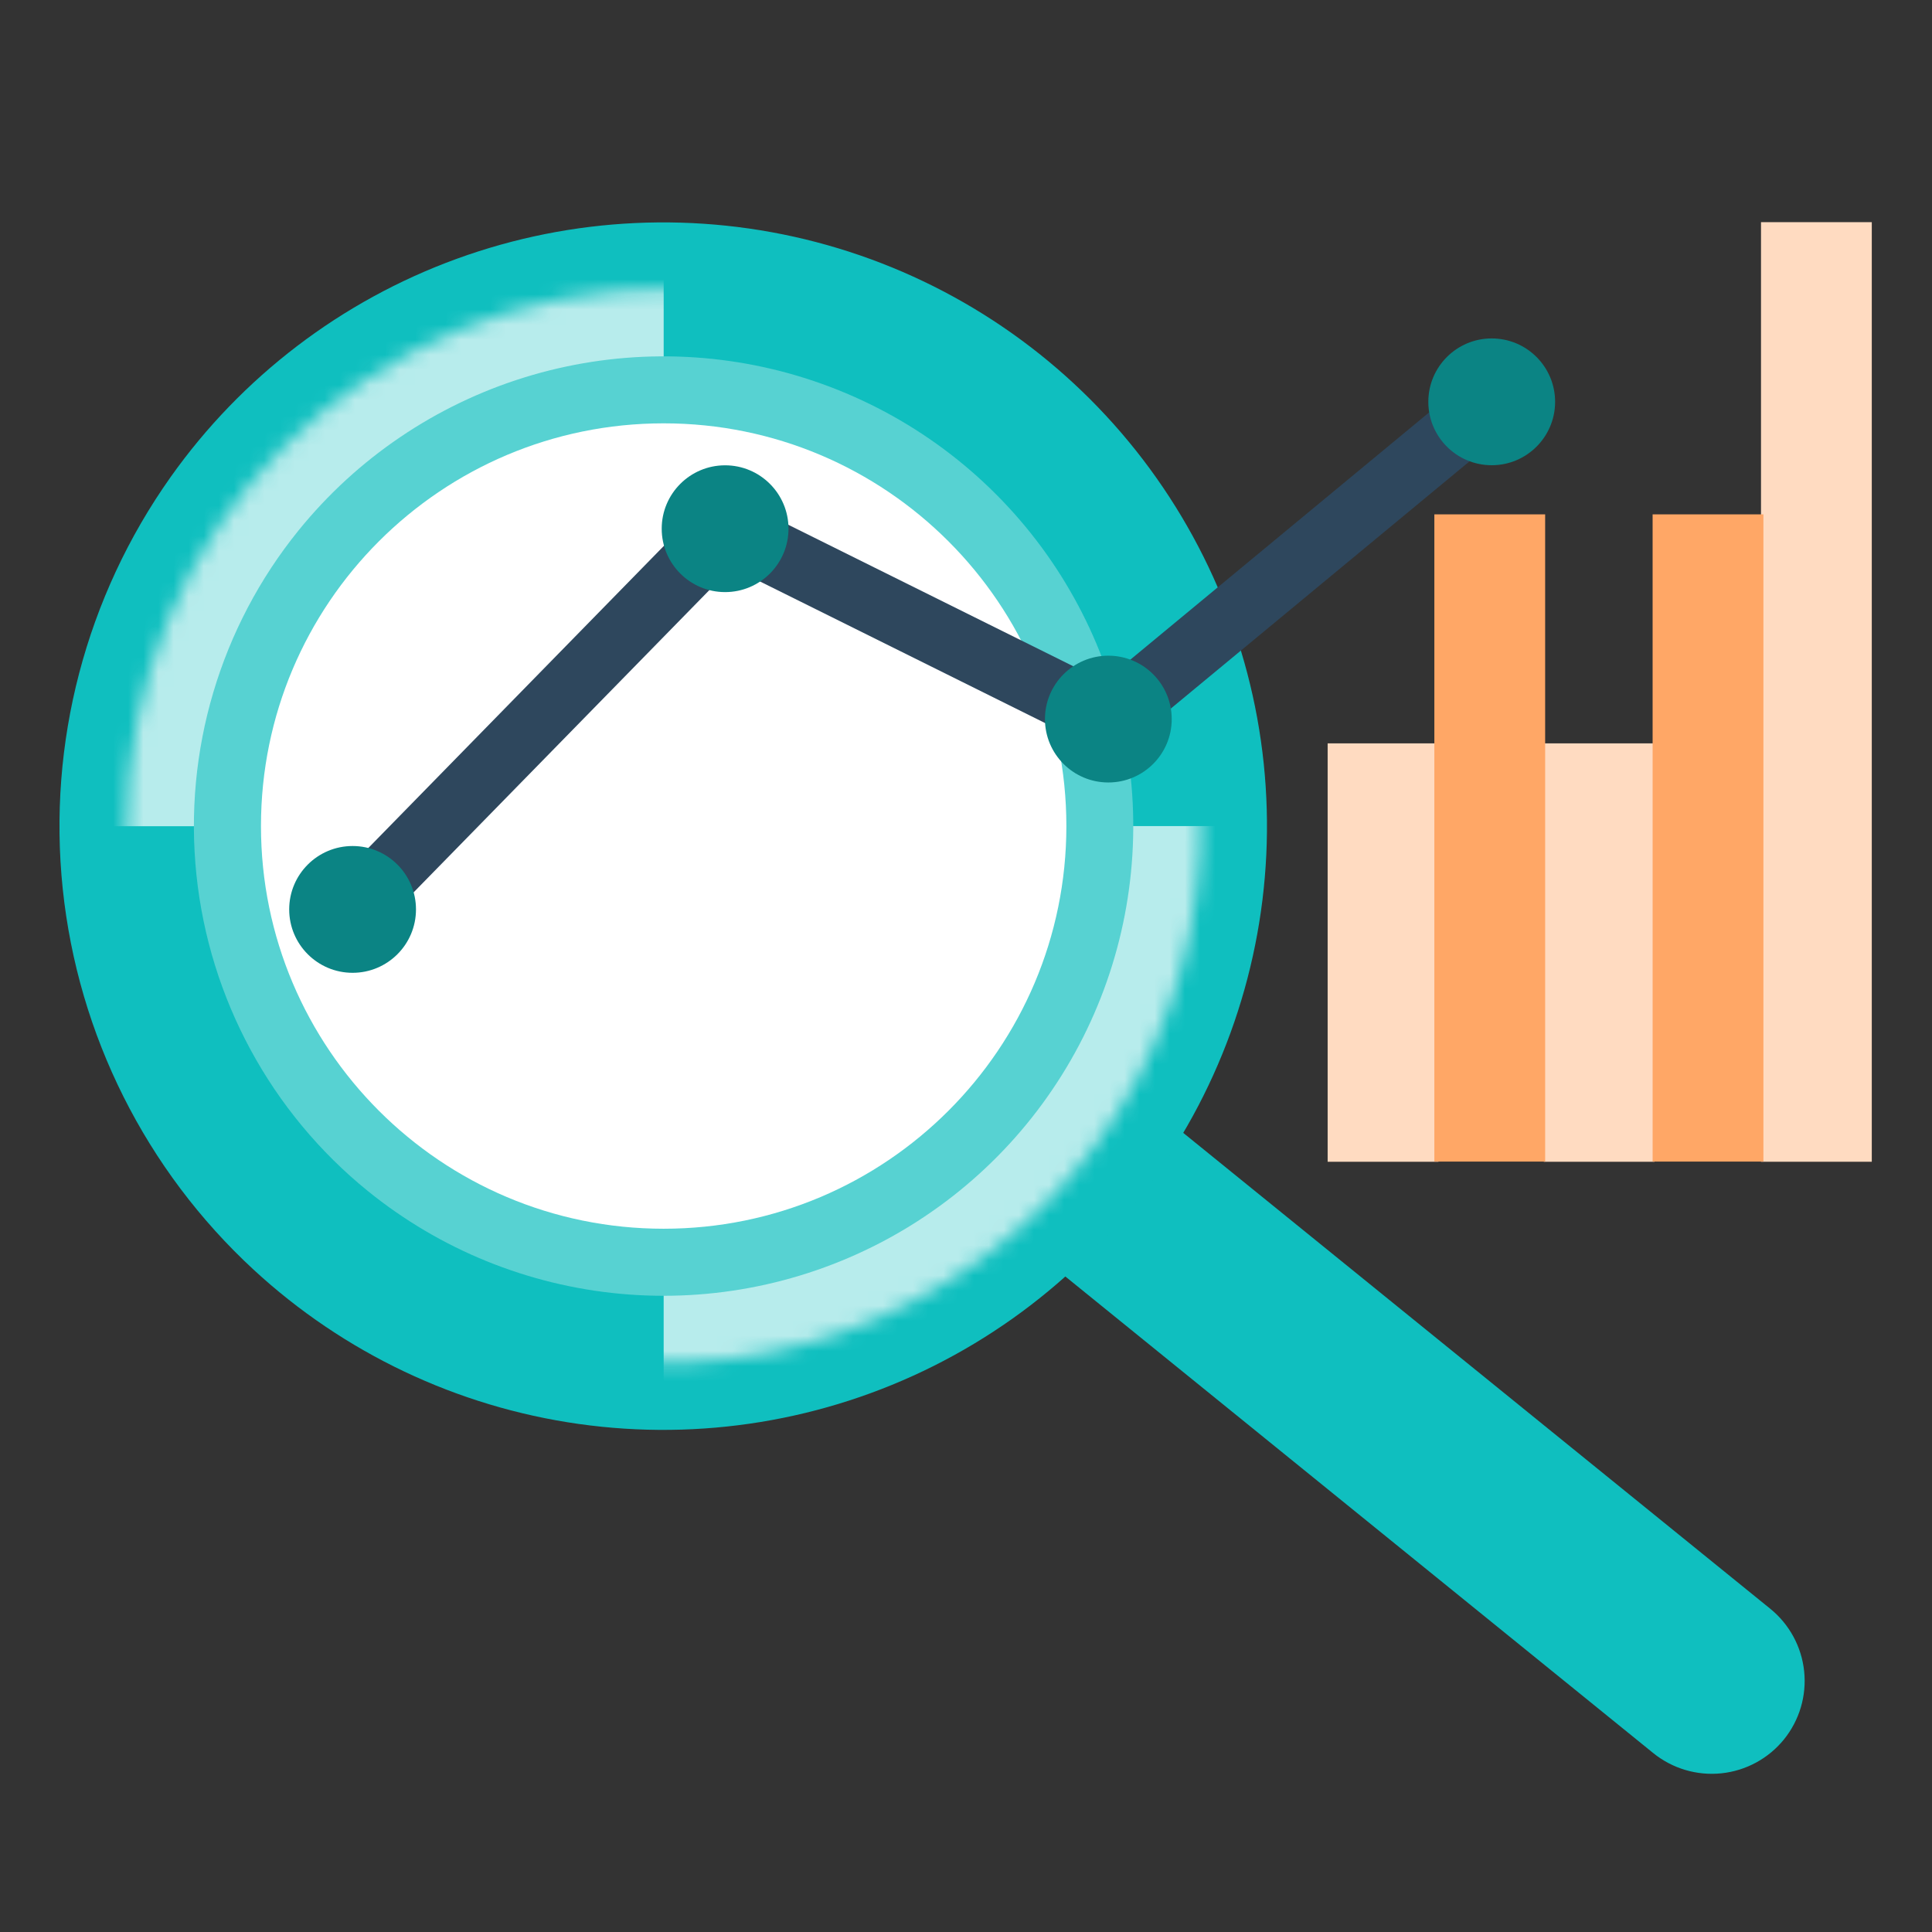
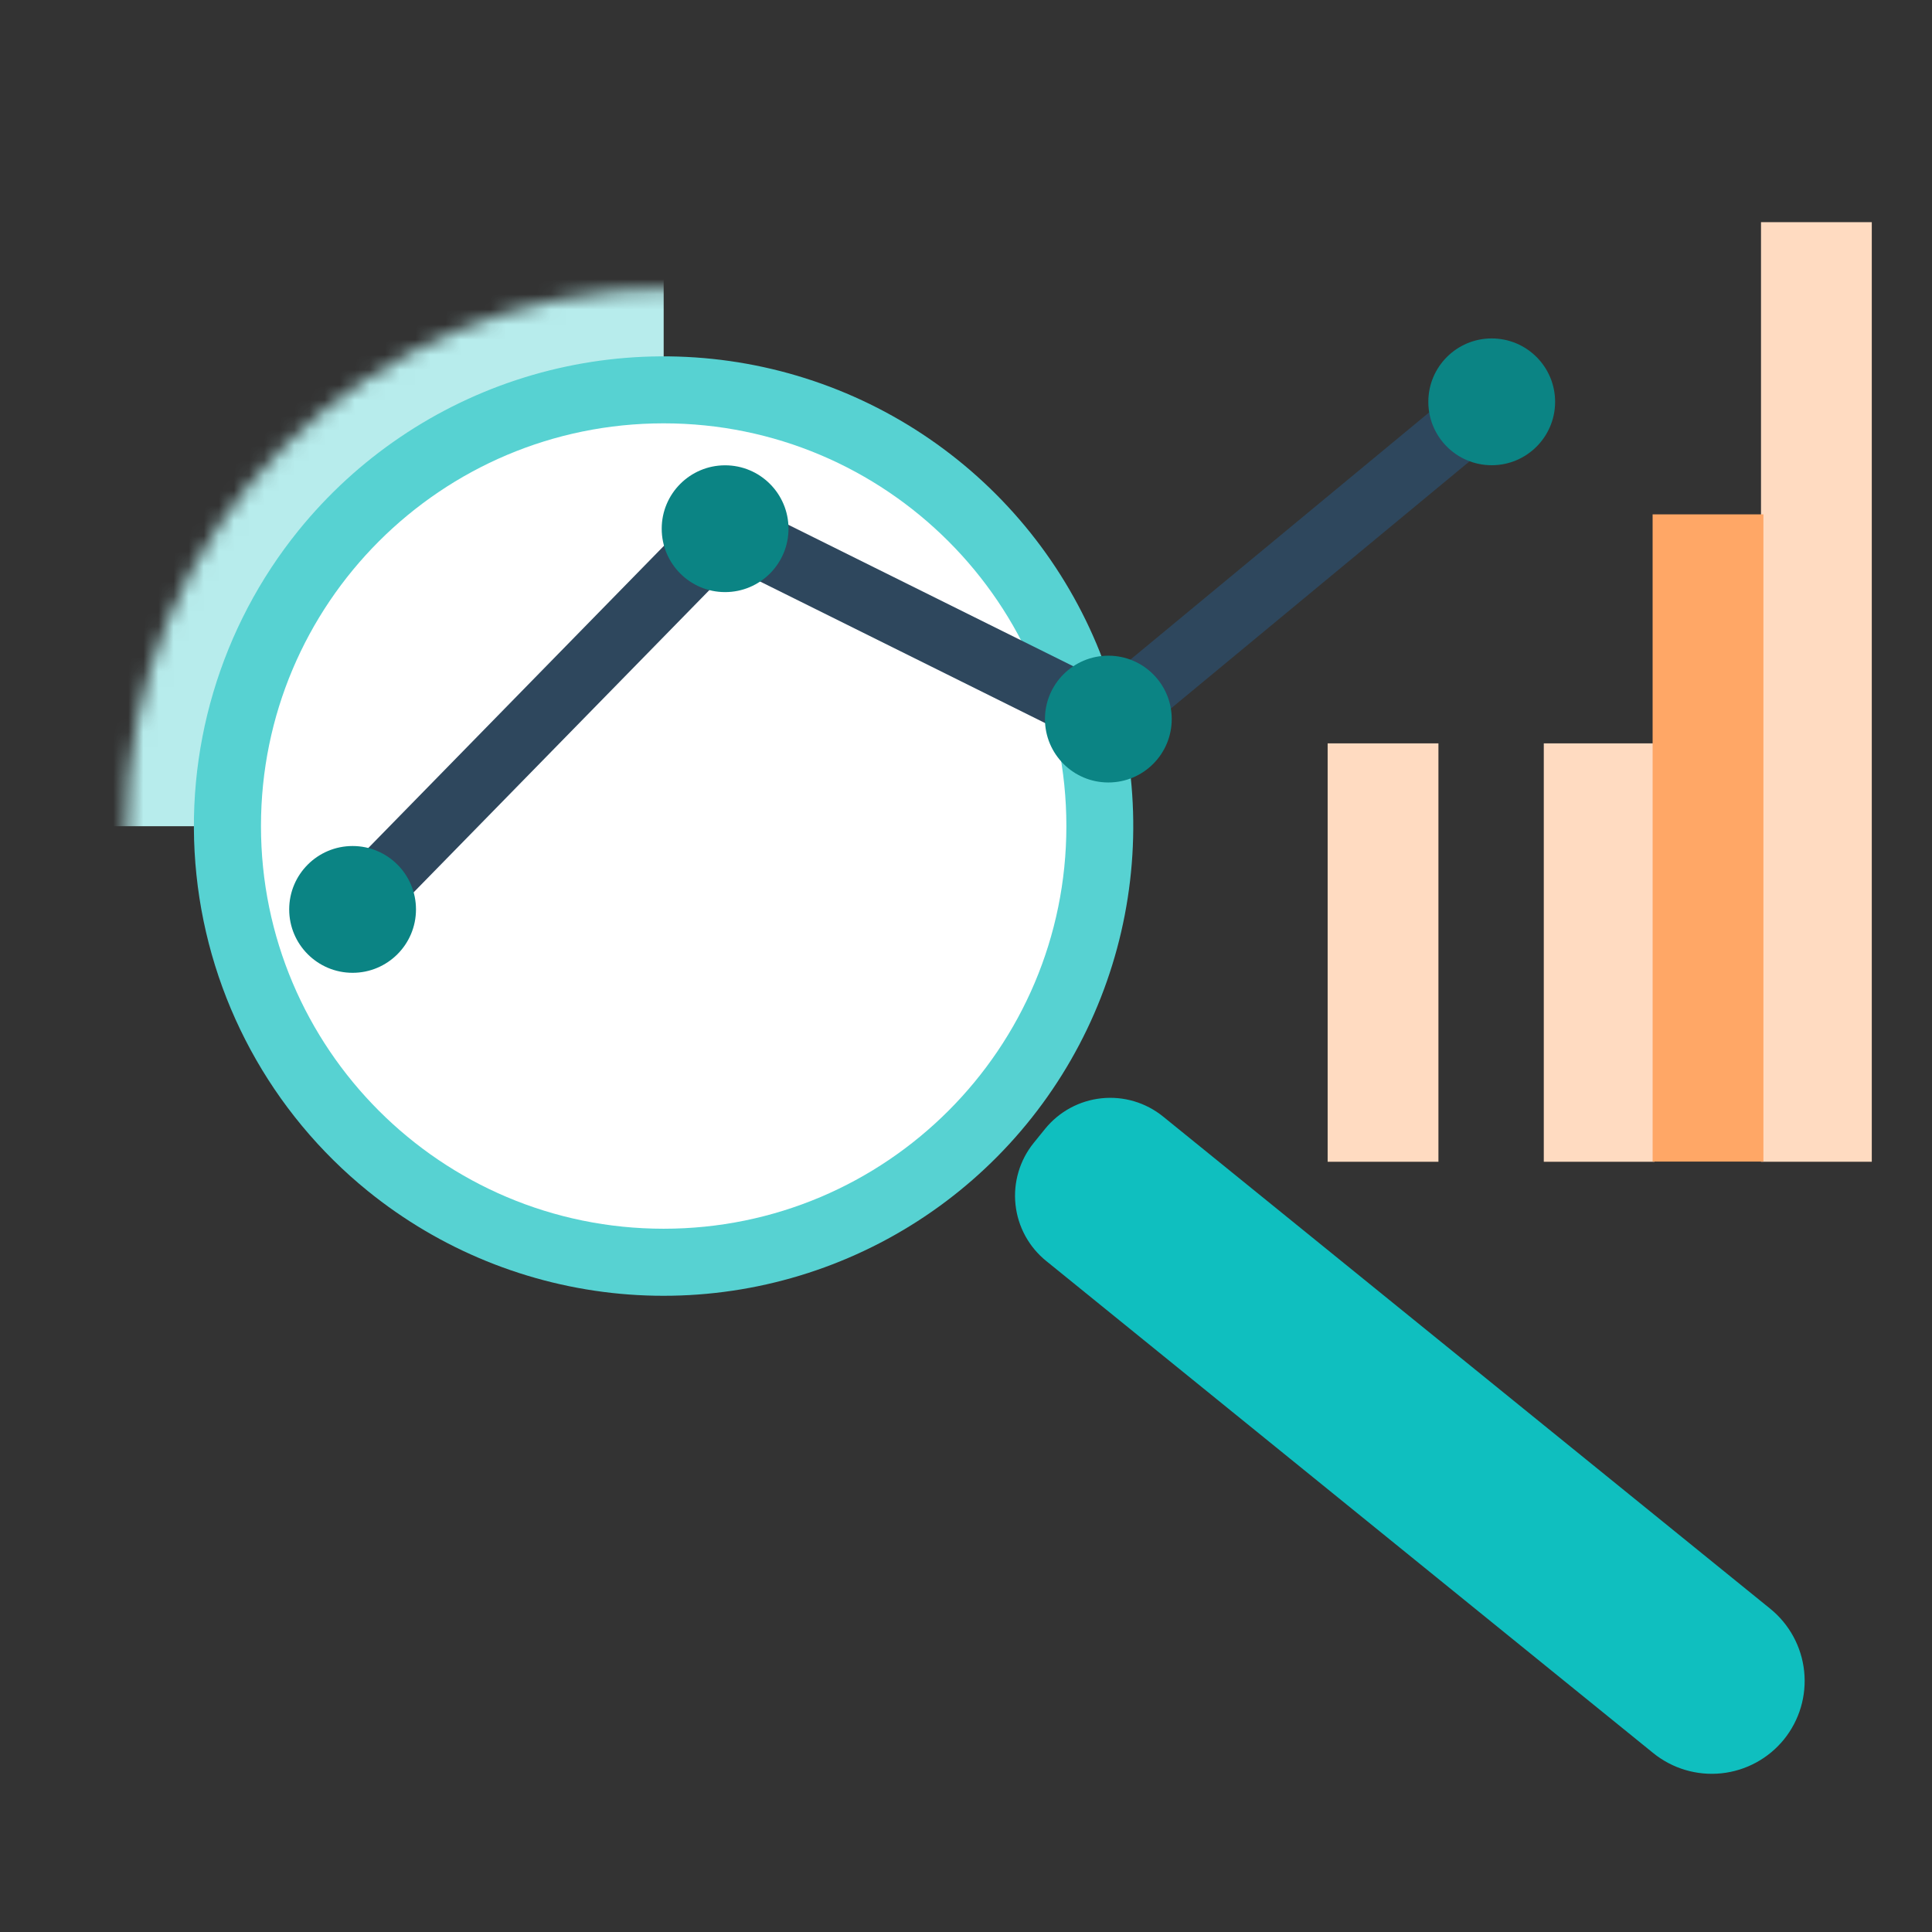
<svg xmlns="http://www.w3.org/2000/svg" width="128" height="128" viewBox="0 0 128 128" fill="none">
  <rect x="0" y="0" width="128" height="128" fill="#333333" stroke="none" />
  <path d="M118.195 115.238C117.166 116.507 115.675 117.316 114.05 117.486C112.425 117.656 110.799 117.173 109.53 116.144L69.33 83.556C68.758 83.098 68.283 82.531 67.931 81.888C67.579 81.246 67.358 80.54 67.28 79.811C67.201 79.083 67.268 78.346 67.476 77.643C67.683 76.941 68.028 76.286 68.489 75.717L69.238 74.792C70.167 73.647 71.513 72.917 72.979 72.764C74.446 72.61 75.913 73.046 77.059 73.975L117.282 106.582C118.551 107.611 119.36 109.101 119.53 110.726C119.7 112.351 119.217 113.977 118.188 115.246L118.195 115.238Z" fill="#0FBFBF" />
-   <path d="M16.8 84.118C22.773 89.635 30.286 93.201 38.337 94.34C46.388 95.479 54.594 94.138 61.864 90.494C69.133 86.851 75.119 81.079 79.024 73.947C82.93 66.815 84.569 58.663 83.724 50.576C82.878 42.489 79.589 34.852 74.293 28.682C68.997 22.512 61.946 18.102 54.081 16.041C46.215 13.98 37.909 14.364 30.267 17.144C22.626 19.923 16.013 24.965 11.31 31.598C5.69 39.526 3.147 49.228 4.157 58.893C5.168 68.558 9.662 77.525 16.8 84.118Z" fill="#0FBFBF" />
  <mask id="mask0_5853_78982" style="mask-type:luminance" maskUnits="userSpaceOnUse" x="8" y="19" width="72" height="72">
    <path d="M44 19.16C51.034 19.166 57.908 21.257 63.754 25.169C69.599 29.081 74.154 34.639 76.841 41.139C79.529 47.639 80.229 54.79 78.853 61.688C77.477 68.586 74.087 74.921 69.112 79.892C64.136 84.864 57.798 88.249 50.899 89.619C44 90.989 36.849 90.283 30.351 87.59C23.854 84.897 18.3 80.338 14.393 74.489C10.486 68.64 8.4 61.764 8.4 54.73C8.402 50.057 9.324 45.43 11.114 41.113C12.903 36.796 15.526 32.874 18.832 29.571C22.138 26.268 26.062 23.648 30.381 21.862C34.699 20.076 39.327 19.157 44 19.16Z" fill="white" />
  </mask>
  <g mask="url(#mask0_5853_78982)">
    <path d="M43.97 14.719H3.95V54.739H43.97V14.719Z" fill="#B7ECEC" />
-     <path d="M83.99 54.73H43.97V94.751H83.99V54.73Z" fill="#B7ECEC" />
  </g>
  <path d="M24.37 78.909C29.152 82.783 34.975 85.153 41.104 85.718C47.232 86.283 53.391 85.019 58.8 82.084C64.21 79.149 68.628 74.677 71.496 69.231C74.364 63.786 75.553 57.612 74.913 51.492C74.272 45.37 71.832 39.577 67.899 34.843C63.966 30.109 58.718 26.648 52.818 24.896C46.918 23.145 40.631 23.182 34.752 25.003C28.873 26.825 23.667 30.348 19.79 35.129C14.593 41.542 12.156 49.757 13.015 57.967C13.874 66.177 17.958 73.71 24.37 78.909Z" fill="#57D2D2" />
  <path d="M43.97 81.407C58.705 81.407 70.65 69.462 70.65 54.727C70.65 39.992 58.705 28.047 43.97 28.047C29.235 28.047 17.29 39.992 17.29 54.727C17.29 69.462 29.235 81.407 43.97 81.407Z" fill="white" />
  <path d="M124.011 14.719H116.671V76.969H124.011V14.719Z" fill="#FFDBC1" />
  <path d="M109.62 49.25H102.28V76.97H109.62V49.25Z" fill="#FFDBC1" />
  <path d="M95.3 49.25H87.96V76.97H95.3V49.25Z" fill="#FFDBC1" />
  <path d="M116.83 34.078H109.49V76.958H116.83V34.078Z" fill="#FFA766" />
-   <path d="M102.37 34.078H95.03V76.958H102.37V34.078Z" fill="#FFA766" />
  <path d="M24.86 61.72L21.86 58.78L47.6 32.47L73.14 45.15L97.49 25L100.17 28.24L73.72 50.13L48.47 37.59L24.86 61.72Z" fill="#2E475D" />
  <path d="M98.83 30.822C101.149 30.822 103.03 28.942 103.03 26.622C103.03 24.302 101.149 22.422 98.83 22.422C96.51 22.422 94.63 24.302 94.63 26.622C94.63 28.942 96.51 30.822 98.83 30.822Z" fill="#0B8484" />
  <path d="M73.43 51.841C75.75 51.841 77.63 49.961 77.63 47.641C77.63 45.322 75.75 43.441 73.43 43.441C71.111 43.441 69.231 45.322 69.231 47.641C69.231 49.961 71.111 51.841 73.43 51.841Z" fill="#0B8484" />
  <path d="M48.04 39.228C50.359 39.228 52.24 37.348 52.24 35.028C52.24 32.709 50.359 30.828 48.04 30.828C45.72 30.828 43.84 32.709 43.84 35.028C43.84 37.348 45.72 39.228 48.04 39.228Z" fill="#0B8484" />
  <path d="M23.36 64.451C25.68 64.451 27.56 62.57 27.56 60.251C27.56 57.931 25.68 56.051 23.36 56.051C21.041 56.051 19.16 57.931 19.16 60.251C19.16 62.57 21.041 64.451 23.36 64.451Z" fill="#0B8484" />
</svg>